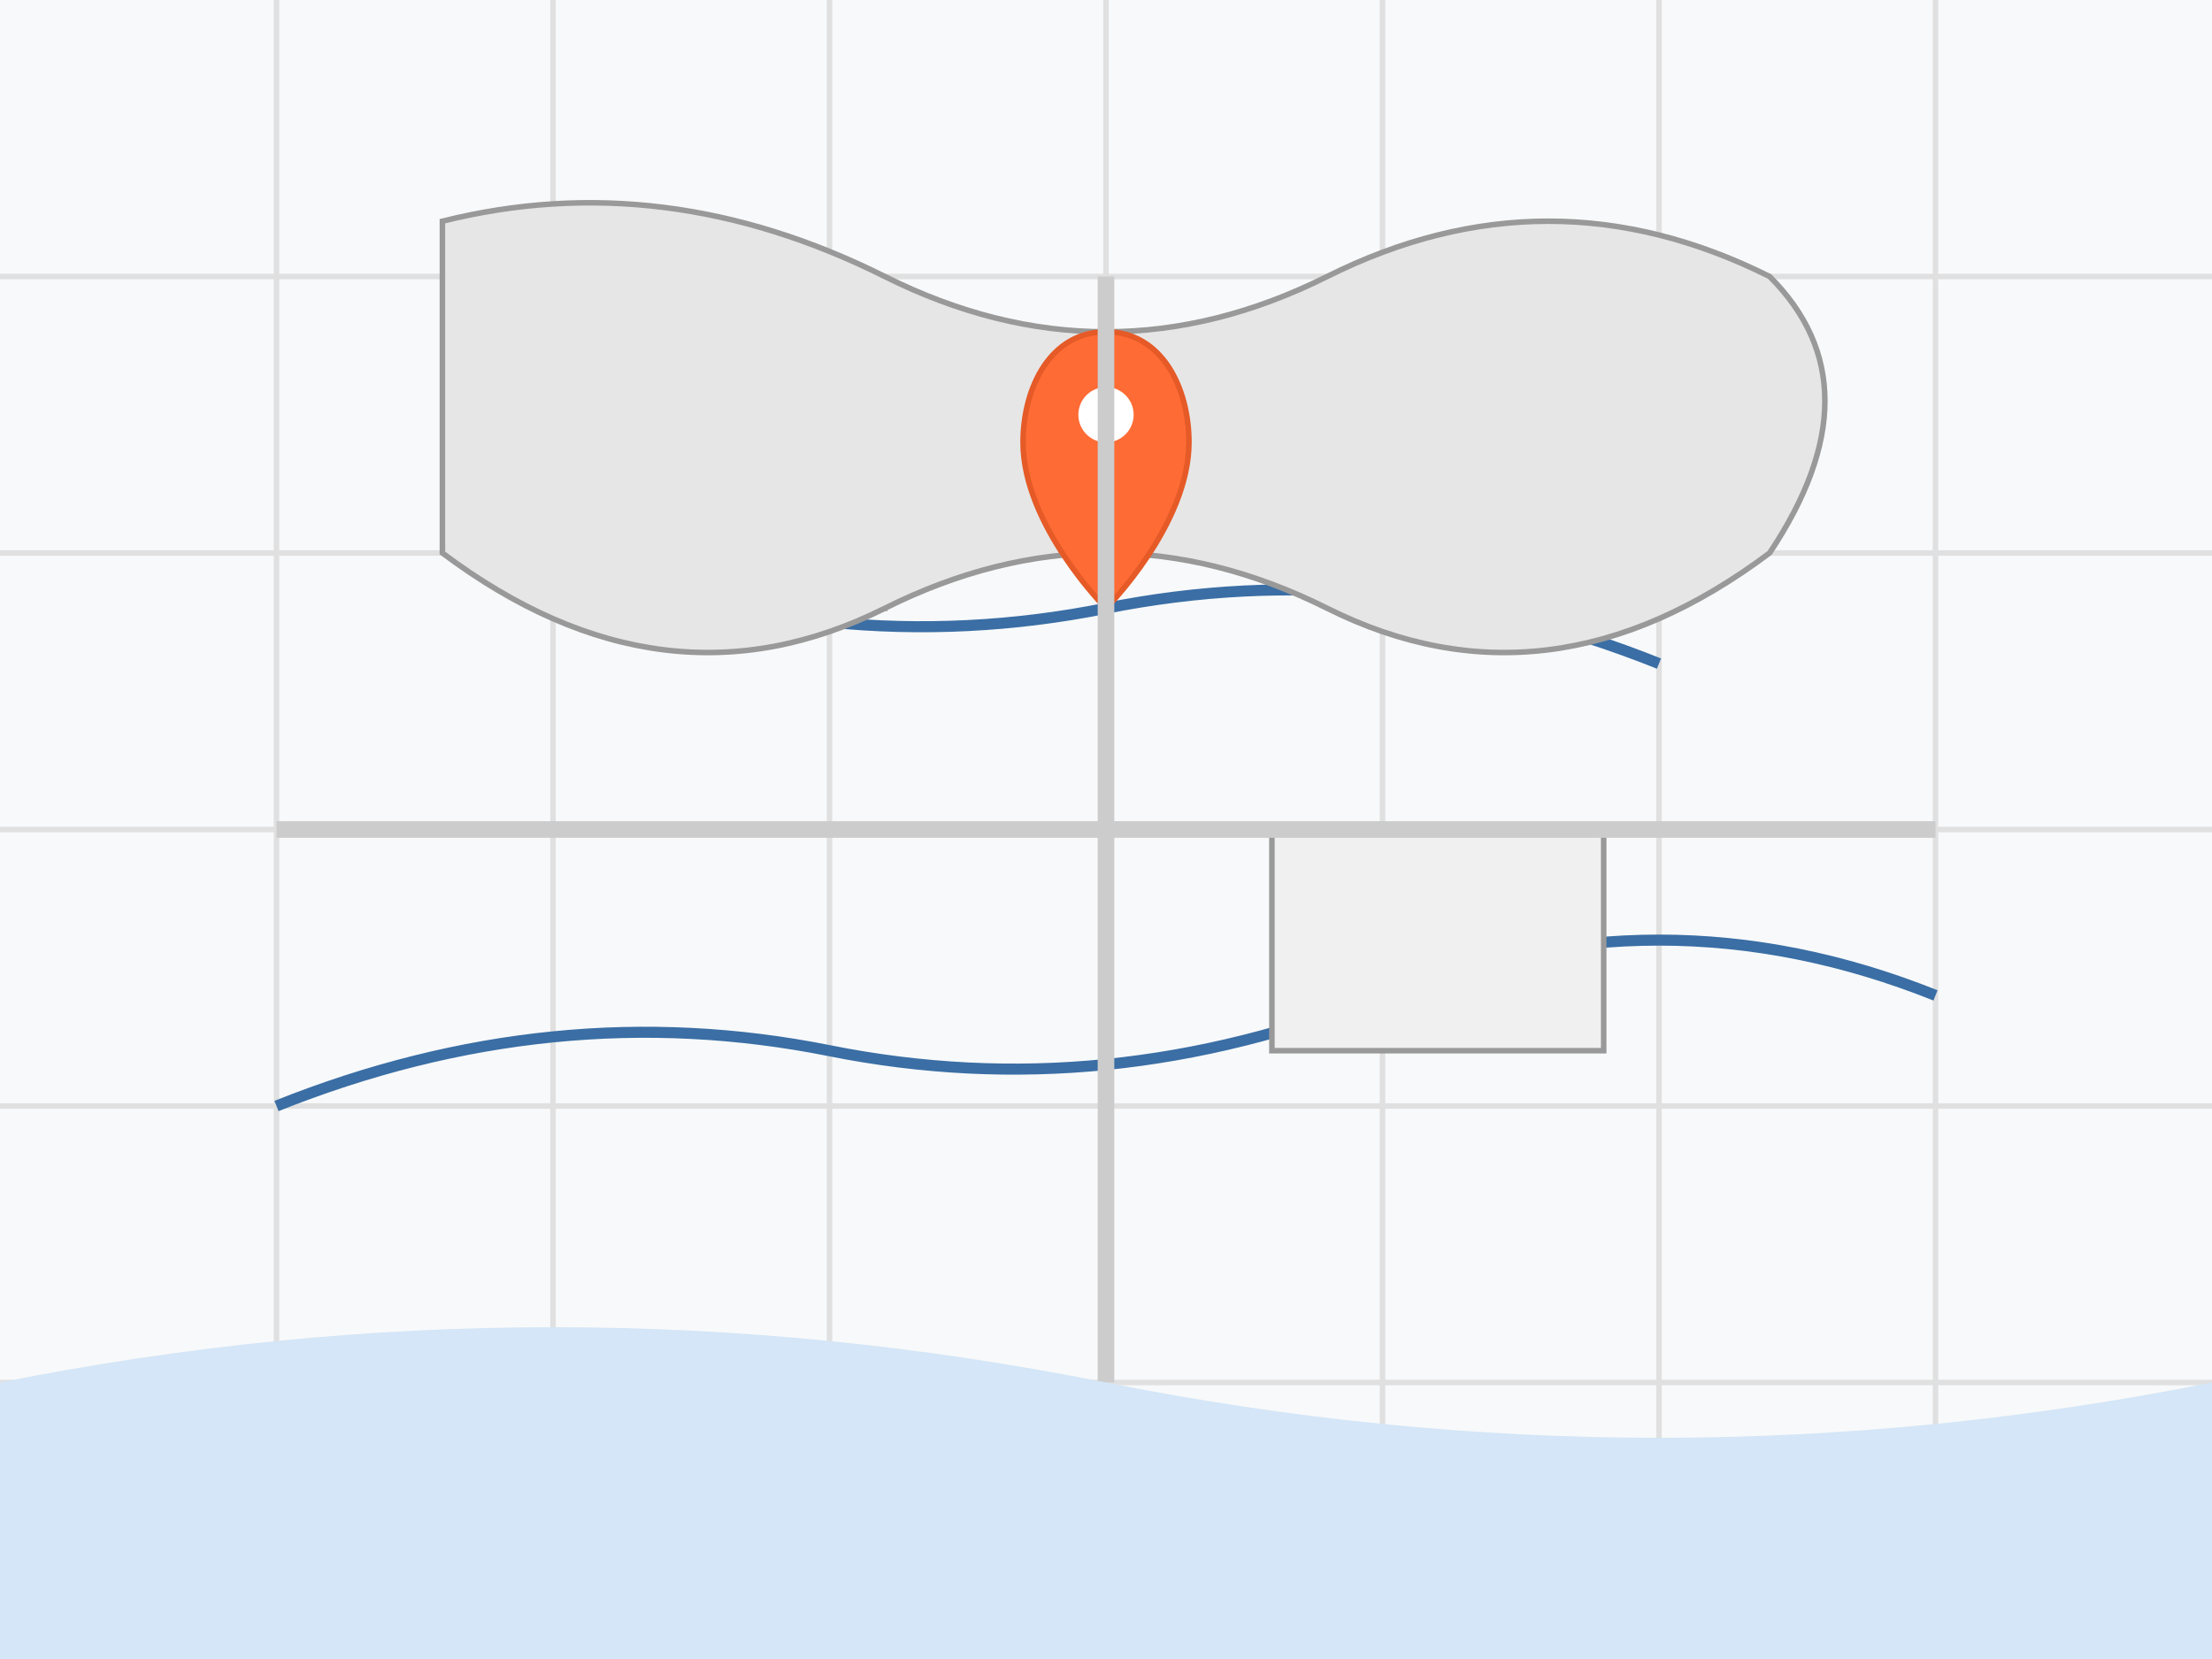
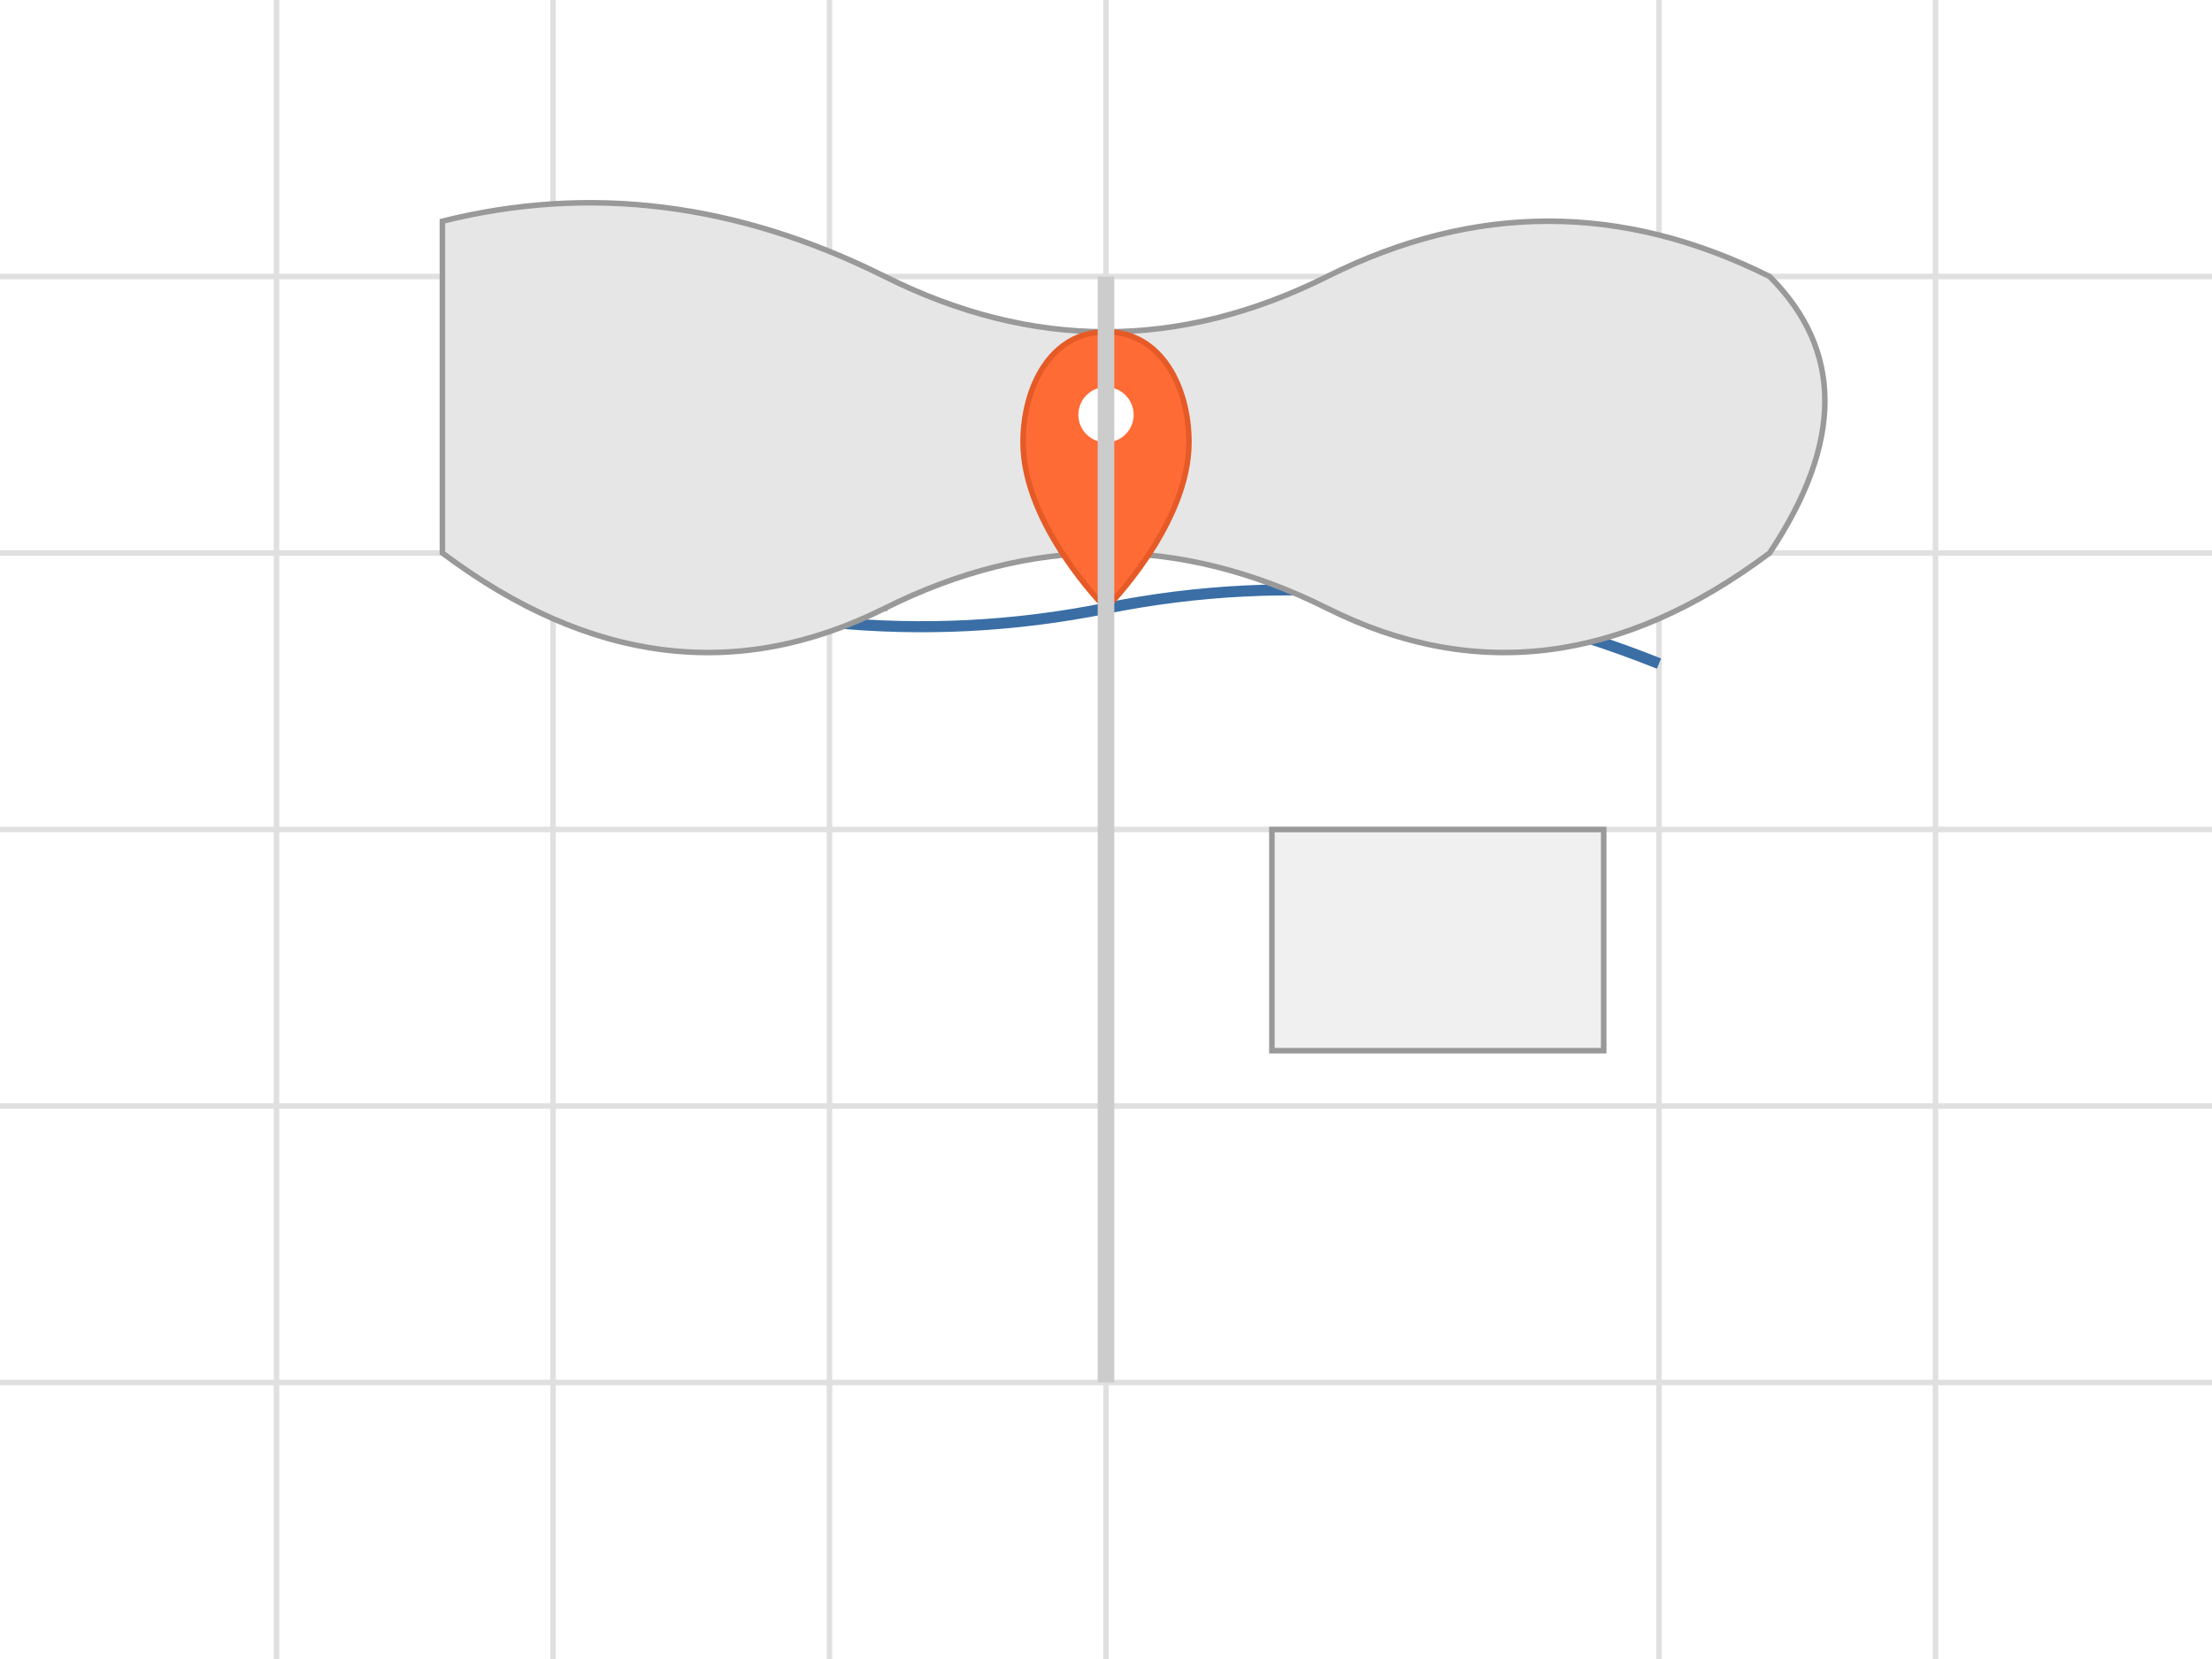
<svg xmlns="http://www.w3.org/2000/svg" width="400" height="300" viewBox="0 0 400 300">
-   <rect width="400" height="300" fill="#f8f9fa" />
  <g stroke="#e0e0e0" stroke-width="1">
    <line x1="0" y1="50" x2="400" y2="50" />
    <line x1="0" y1="100" x2="400" y2="100" />
    <line x1="0" y1="150" x2="400" y2="150" />
    <line x1="0" y1="200" x2="400" y2="200" />
    <line x1="0" y1="250" x2="400" y2="250" />
    <line x1="50" y1="0" x2="50" y2="300" />
    <line x1="100" y1="0" x2="100" y2="300" />
    <line x1="150" y1="0" x2="150" y2="300" />
    <line x1="200" y1="0" x2="200" y2="300" />
-     <line x1="250" y1="0" x2="250" y2="300" />
    <line x1="300" y1="0" x2="300" y2="300" />
    <line x1="350" y1="0" x2="350" y2="300" />
  </g>
-   <path d="M50,200 Q100,180 150,190 Q200,200 250,180 Q300,160 350,180" stroke="#3a6ea5" stroke-width="2" fill="none" />
  <path d="M100,100 Q150,120 200,110 Q250,100 300,120" stroke="#3a6ea5" stroke-width="2" fill="none" />
  <rect x="120" y="80" width="40" height="30" fill="#f0f0f0" stroke="#999" />
  <rect x="230" y="150" width="60" height="40" fill="#f0f0f0" stroke="#999" />
  <path d="M80,40 Q120,30 160,50 Q200,70 240,50 Q280,30 320,50 Q340,70 320,100 Q280,130 240,110 Q200,90 160,110 Q120,130 80,100 Z" fill="#e6e6e6" stroke="#999" />
  <g transform="translate(200,80)">
    <path d="M0,-20 C-10,-20 -15,-10 -15,0 C-15,15 0,30 0,30 C0,30 15,15 15,0 C15,-10 10,-20 0,-20 Z" fill="#ff6b35" stroke="#e55a27" />
    <circle cx="0" cy="-5" r="5" fill="#fff" />
  </g>
-   <path d="M50,150 L350,150" stroke="#ccc" stroke-width="3" />
  <path d="M200,50 L200,250" stroke="#ccc" stroke-width="3" />
-   <path d="M0,250 Q100,230 200,250 Q300,270 400,250 L400,300 L0,300 Z" fill="#d4e6f7" />
</svg>